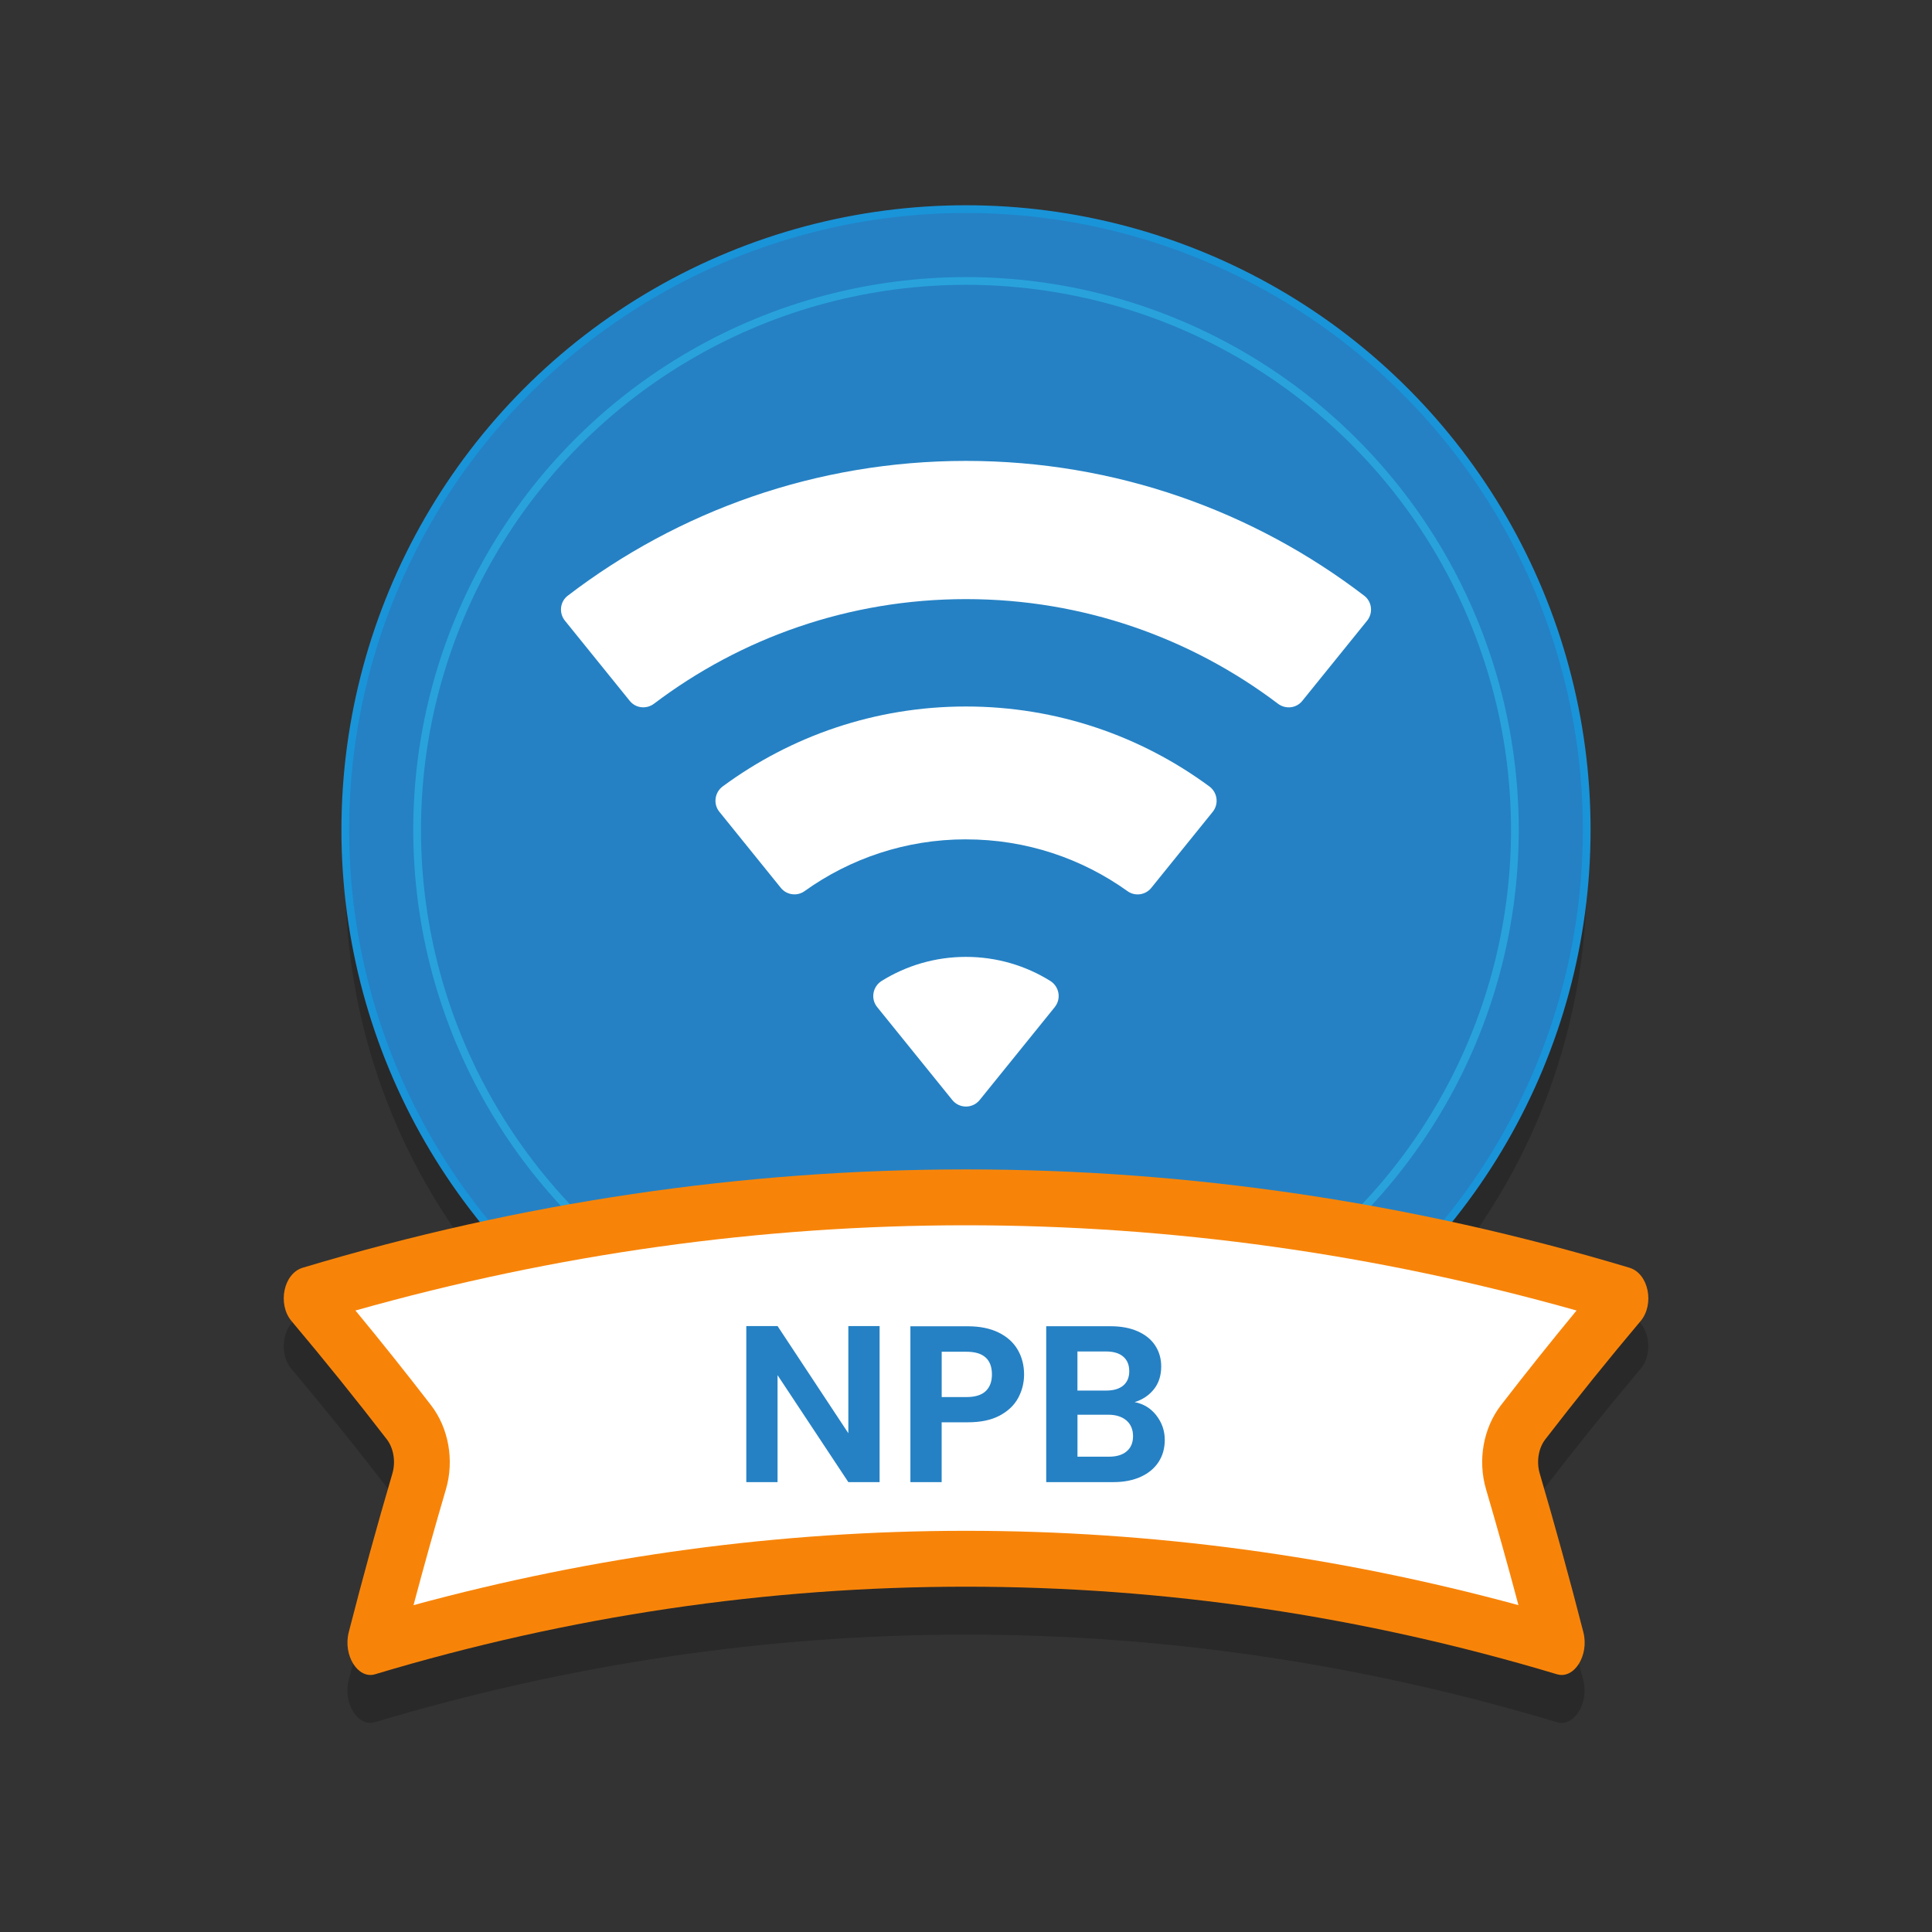
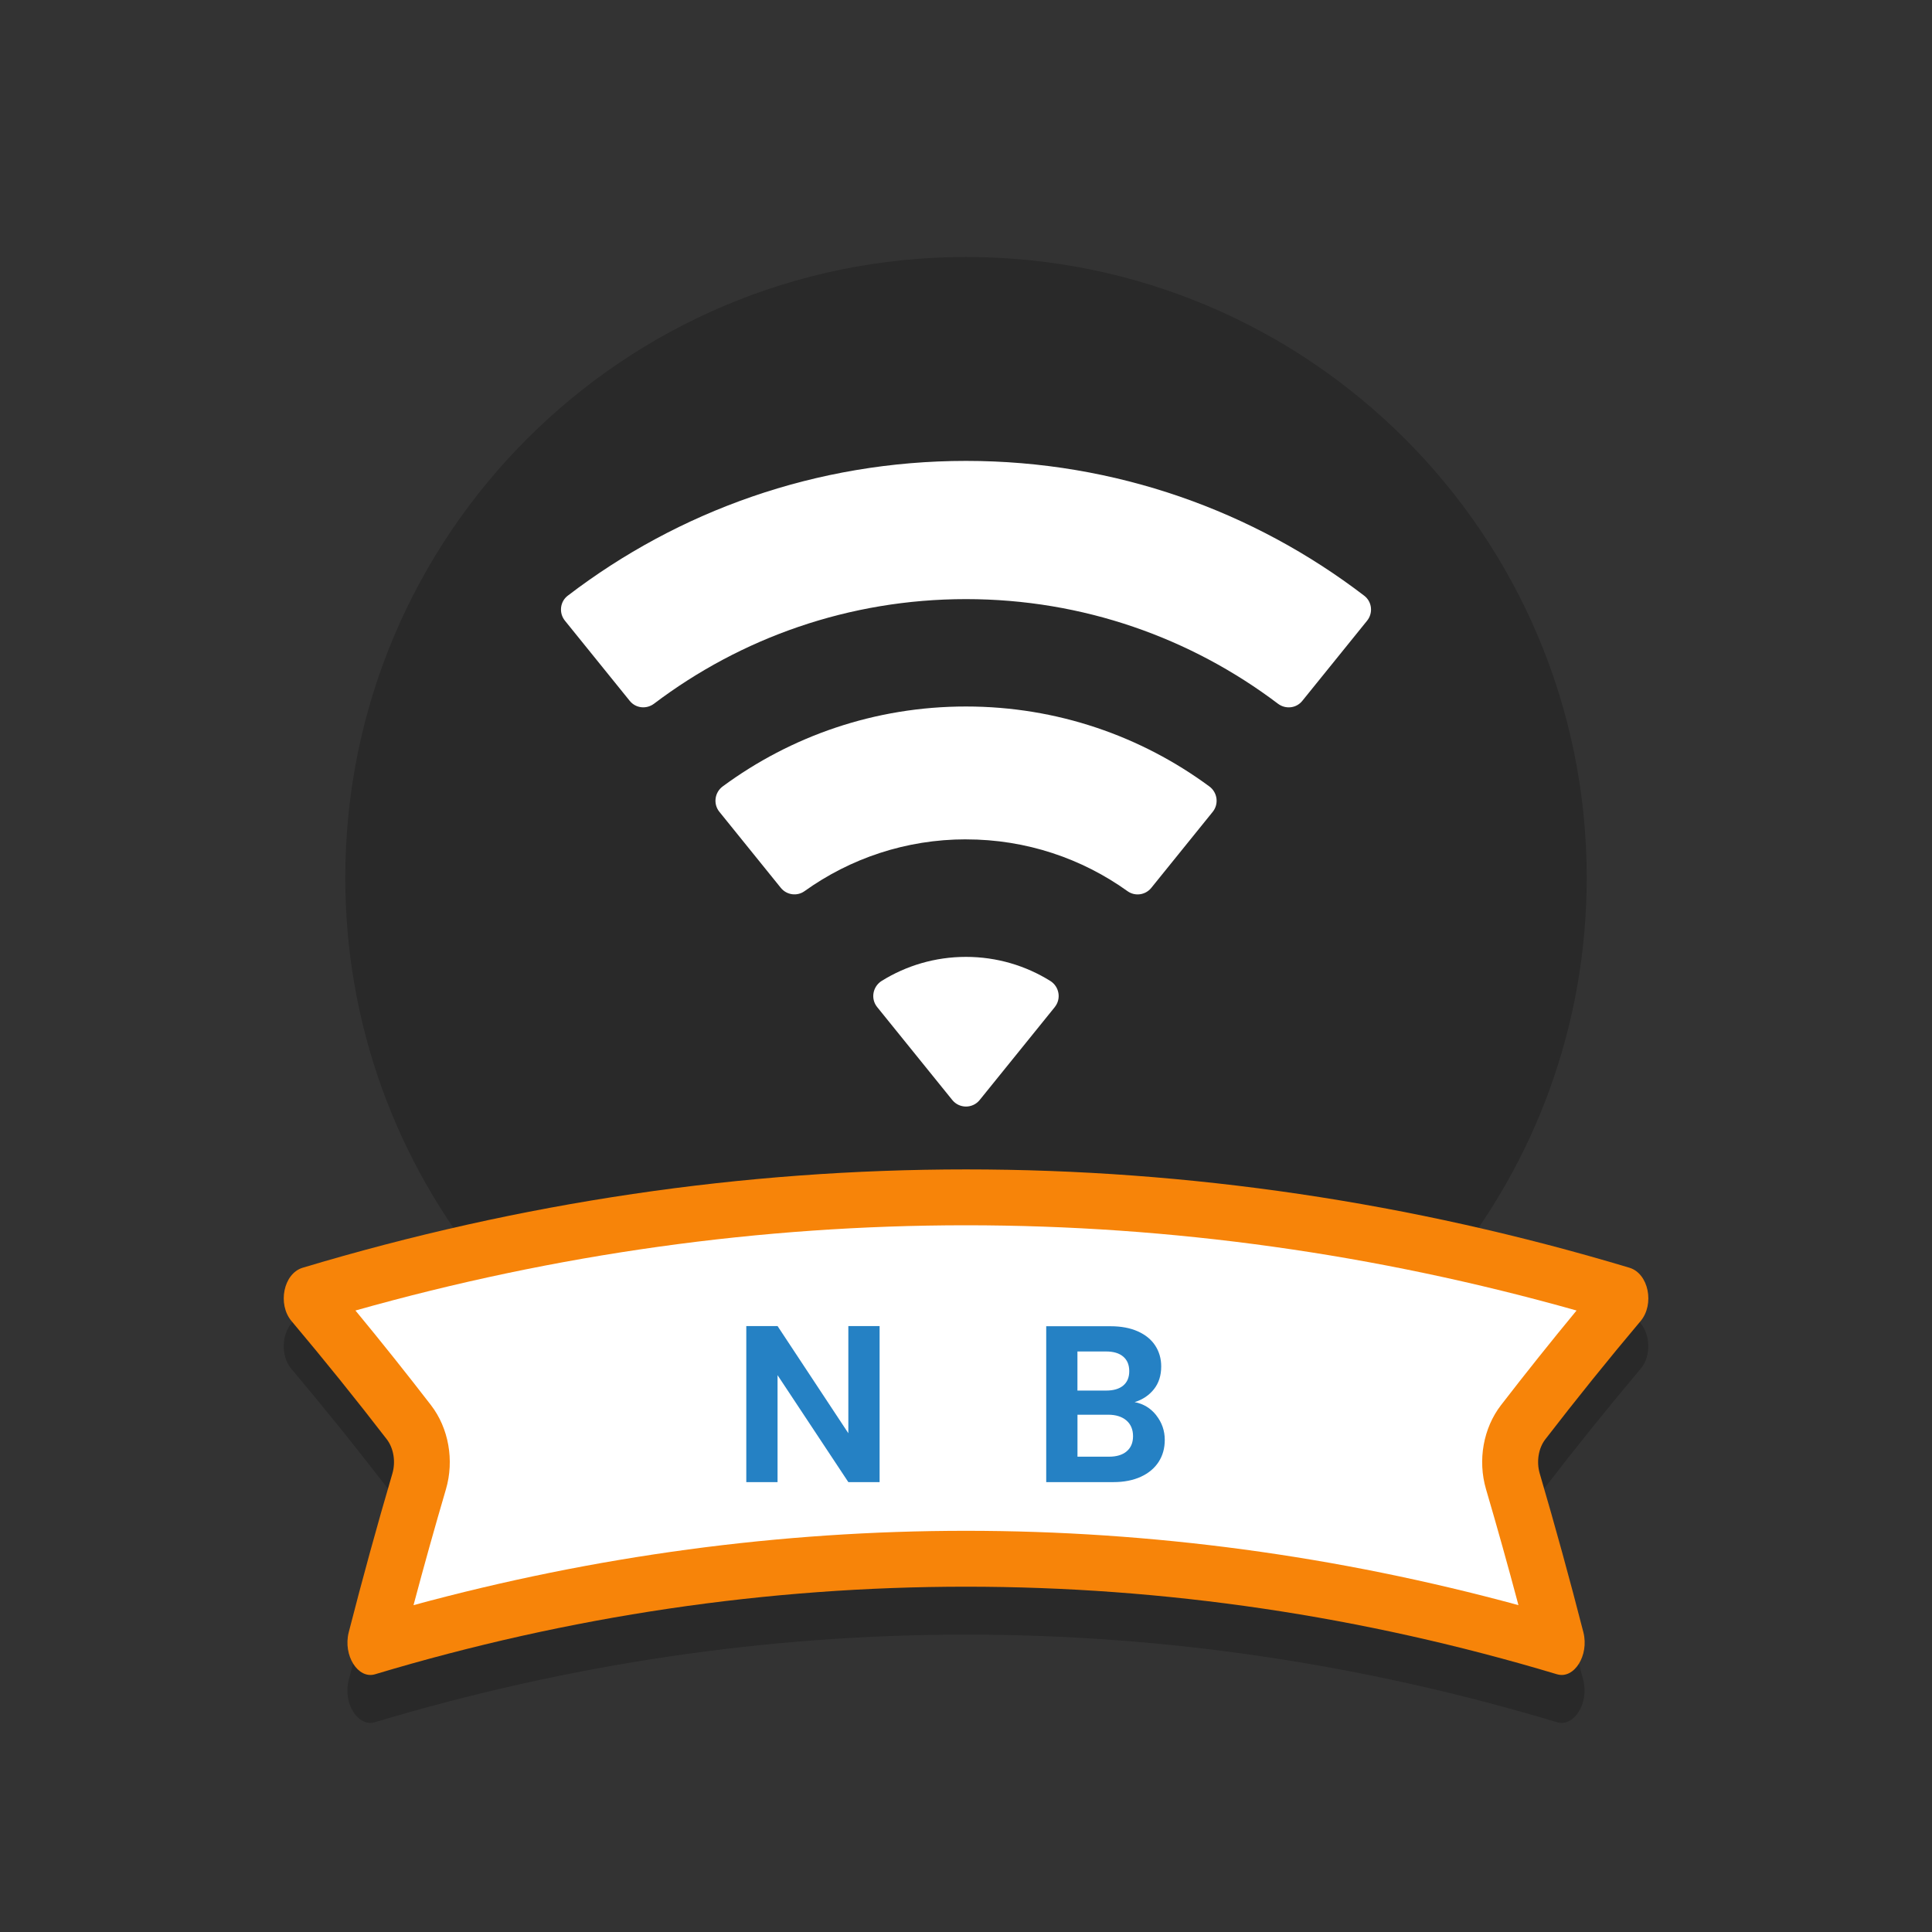
<svg xmlns="http://www.w3.org/2000/svg" viewBox="0 0 500 500">
  <rect x="0" y="0" width="500" height="500" fill="#333333" stroke="none" />
  <g>
    <g id="OBJECTS">
      <g>
        <path d="M424.55,354.3c3.7-4.36,2.1-12.32-2.87-13.82-15.59-4.68-31.26-8.69-46.99-12.08,22.46-27.63,35.95-62.86,35.95-101.25,0-88.72-71.92-160.64-160.64-160.64S89.36,138.44,89.36,227.16c0,38.39,13.48,73.61,35.95,101.25-15.73,3.39-31.41,7.4-46.99,12.08-4.96,1.49-6.56,9.45-2.87,13.82,8.44,10.02,16.66,20.23,24.65,30.59,1.78,2.3,2.33,5.8,1.44,8.84-4.01,13.67-7.78,27.37-11.3,41.1-1.52,6,2.42,12.18,6.81,10.86,100.64-30.22,205.26-30.22,305.89,0,4.39,1.32,8.33-4.86,6.81-10.86-3.52-13.73-7.28-27.43-11.3-41.1-.89-3.03-.33-6.53,1.44-8.84,7.99-10.37,16.21-20.57,24.65-30.59Z" opacity=".2" />
-         <circle cx="250" cy="214.76" r="160.64" fill="#2581c4" stroke="#1994d9" stroke-linecap="round" stroke-linejoin="round" stroke-width="2" />
-         <circle cx="250" cy="214.76" r="142.05" fill="#2581c4" stroke="#29a2dc" stroke-linecap="round" stroke-linejoin="round" stroke-width="2" />
        <path d="M402.95,433.3c-100.64-30.22-205.26-30.22-305.89,0-4.39,1.32-8.33-4.86-6.81-10.86,3.52-13.73,7.28-27.43,11.3-41.1,.89-3.03,.33-6.53-1.44-8.84-7.99-10.37-16.21-20.57-24.65-30.59-3.7-4.36-2.1-12.32,2.87-13.82,112.97-33.93,230.41-33.93,343.37,0,4.96,1.49,6.56,9.45,2.87,13.82-8.44,10.02-16.66,20.23-24.65,30.59-1.78,2.3-2.33,5.8-1.44,8.84,4.01,13.67,7.78,27.37,11.3,41.1,1.52,6-2.42,12.18-6.81,10.86Z" fill="#f78409" />
        <path d="M392.98,415.41c-46.96-12.77-94.99-19.24-142.98-19.24s-96.02,6.47-142.98,19.24c2.66-10.02,5.48-20.08,8.39-30,2.19-7.47,.71-15.8-3.86-21.74-6.38-8.27-12.93-16.49-19.56-24.51,51.85-14.64,104.96-22.06,158.01-22.06s106.15,7.42,158.01,22.06c-6.63,8.03-13.18,16.23-19.56,24.5-4.58,5.94-6.06,14.27-3.87,21.74,2.91,9.91,5.72,19.96,8.39,30Z" fill="#fff" />
        <g>
          <path d="M250,155.05c-30.32,0-58.28,10.08-80.73,27.06-1.97,1.49-4.74,1.2-6.29-.72l-16.78-20.76c-1.6-1.98-1.29-4.92,.73-6.46,28.58-21.88,64.3-34.89,103.07-34.89,38.77,0,74.49,13.02,103.07,34.9,2.02,1.55,2.33,4.48,.73,6.46l-16.78,20.76c-1.55,1.92-4.33,2.2-6.29,.72-22.45-16.98-50.41-27.07-80.73-27.07Z" fill="#fff" />
          <path d="M250,217.22c-15.59,0-30.01,4.97-41.79,13.41-1.94,1.39-4.64,1-6.14-.86l-15.9-19.68c-1.64-2.03-1.23-5.02,.87-6.57,17.62-12.99,39.39-20.69,62.97-20.68,23.57,0,45.34,7.69,62.97,20.69,2.1,1.55,2.51,4.53,.87,6.57l-15.9,19.68c-1.5,1.86-4.2,2.25-6.14,.86-11.77-8.44-26.2-13.41-41.79-13.41Z" fill="#fff" />
          <path d="M272.98,260.63l-19.44,24.05c-1.82,2.26-5.26,2.26-7.09,0l-19.44-24.05c-1.74-2.15-1.16-5.32,1.18-6.78,6.33-3.93,13.8-6.21,21.8-6.21,8,0,15.47,2.28,21.8,6.21,2.35,1.46,2.92,4.63,1.18,6.78Z" fill="#fff" />
        </g>
        <g>
          <path d="M227.64,383.57h-8.09l-18.32-27.68v27.68h-8.09v-40.39h8.09l18.32,27.74v-27.74h8.09v40.39Z" fill="#2581c4" />
-           <path d="M263.5,361.79c-1.02,1.89-2.62,3.41-4.8,4.57-2.18,1.16-4.92,1.73-8.24,1.73h-6.76v15.49h-8.09v-40.34h14.85c3.12,0,5.78,.54,7.98,1.62,2.2,1.08,3.84,2.56,4.94,4.45s1.65,4.03,1.65,6.41c0,2.16-.51,4.18-1.53,6.07Zm-8.41-1.76c1.08-1.02,1.62-2.46,1.62-4.31,0-3.93-2.2-5.89-6.59-5.89h-6.41v11.73h6.41c2.23,0,3.89-.51,4.97-1.53Z" fill="#2581c4" />
          <path d="M299.24,366.29c1.46,1.85,2.2,3.97,2.2,6.36,0,2.16-.53,4.05-1.59,5.69s-2.59,2.92-4.59,3.84c-2,.92-4.37,1.39-7.11,1.39h-17.39v-40.34h16.64c2.73,0,5.09,.44,7.08,1.33,1.98,.89,3.49,2.12,4.51,3.7s1.53,3.37,1.53,5.37c0,2.35-.63,4.32-1.88,5.89-1.25,1.58-2.92,2.7-5,3.35,2.27,.42,4.14,1.56,5.61,3.41Zm-20.4-6.41h7.4c1.93,0,3.41-.43,4.45-1.3,1.04-.87,1.56-2.11,1.56-3.73s-.52-2.87-1.56-3.76c-1.04-.89-2.52-1.33-4.45-1.33h-7.4v10.11Zm12.74,15.72c1.1-.92,1.65-2.23,1.65-3.93s-.58-3.09-1.73-4.07c-1.16-.98-2.72-1.47-4.68-1.47h-7.97v10.86h8.15c1.96,0,3.5-.46,4.59-1.39Z" fill="#2581c4" />
        </g>
      </g>
    </g>
  </g>
</svg>